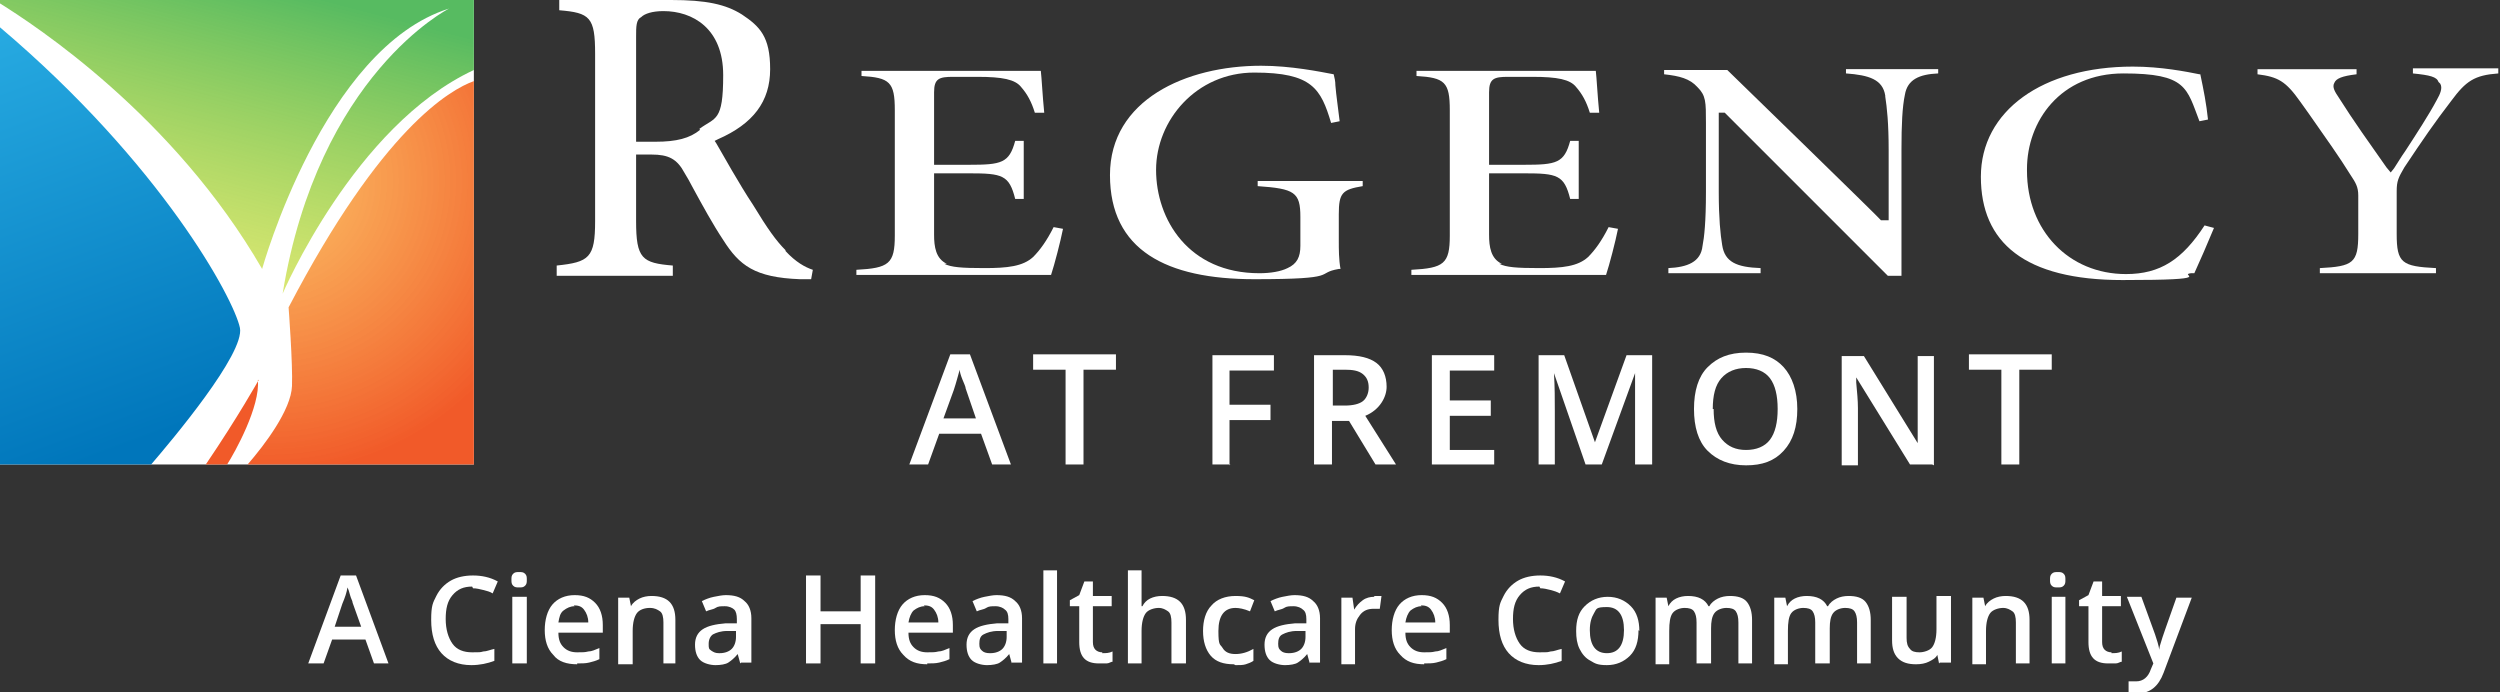
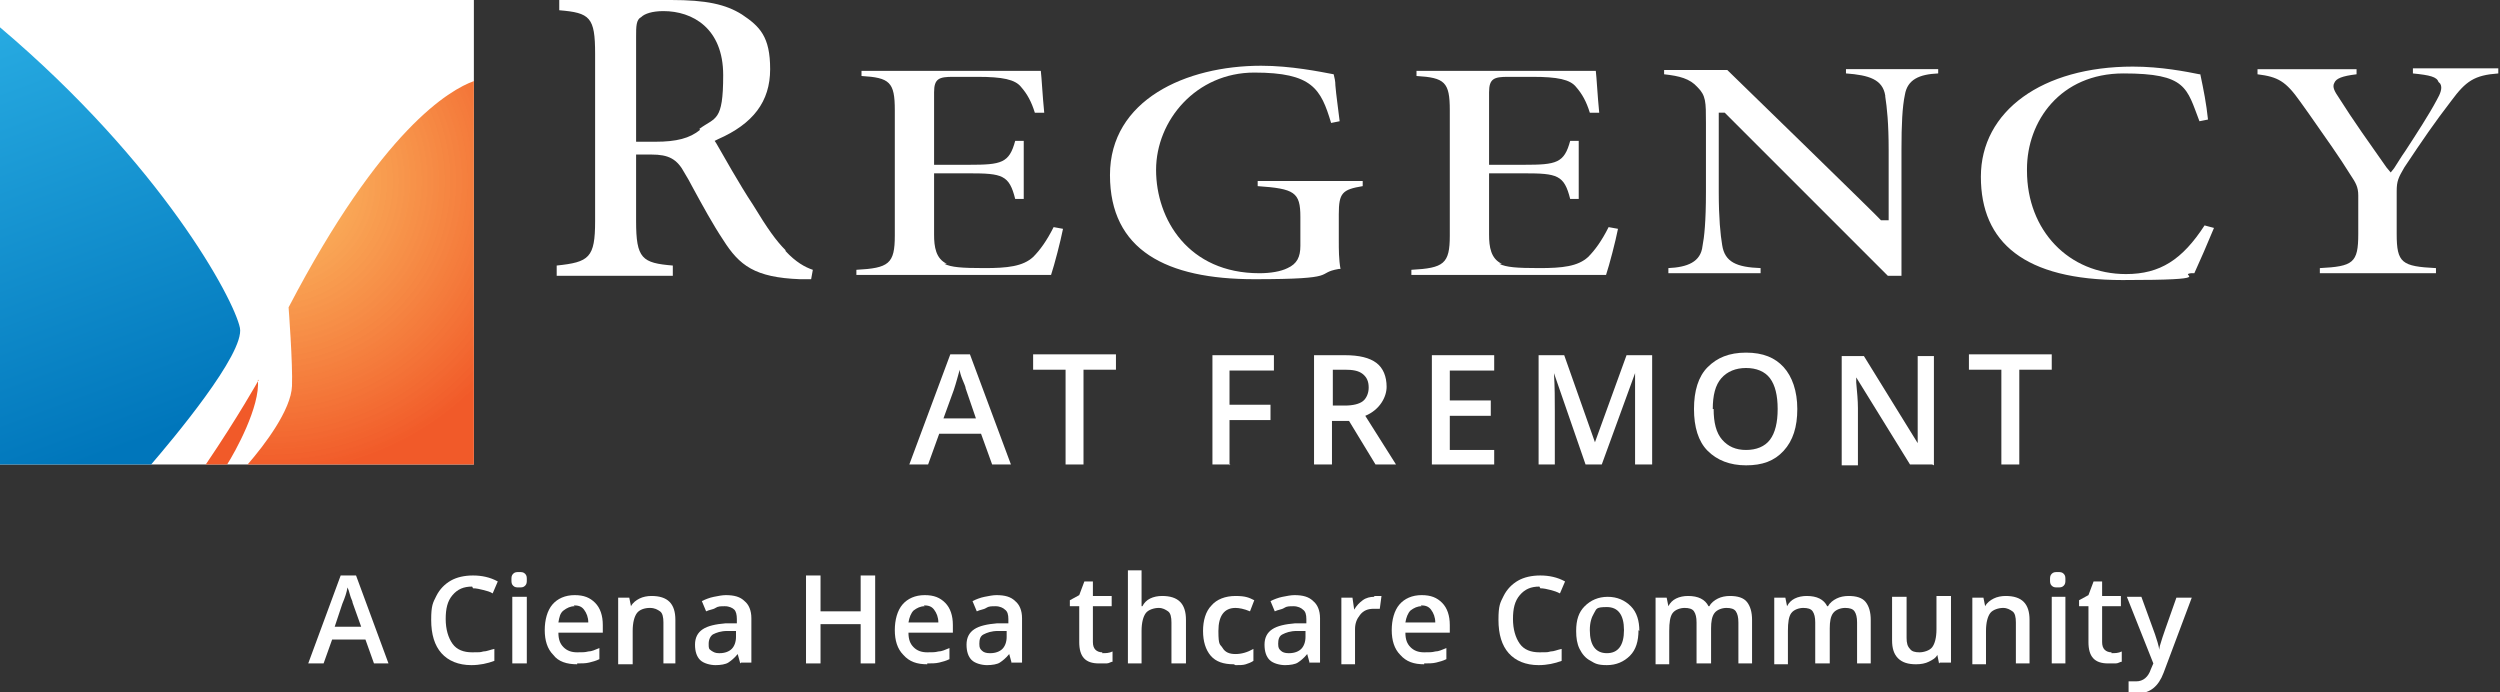
<svg xmlns="http://www.w3.org/2000/svg" id="Layer_1" version="1.1" viewBox="0 0 292.8 81.1">
  <rect x="0" y="0" width="292.8" height="81.1" fill="#333333" stroke="none" />
  <defs>
    <style>
      .st0 {
        fill: #fff;
      }

      .st1 {
        fill: url(#linear-gradient1);
      }

      .st2 {
        fill: url(#radial-gradient);
      }

      .st2, .st3 {
        isolation: isolate;
        opacity: 1;
      }

      .st3 {
        fill: #f15a29;
      }

      .st4 {
        fill: url(#linear-gradient);
      }
    </style>
    <linearGradient id="linear-gradient" x1="29.4" y1="80.9" x2="19" y2="41.1" gradientTransform="translate(0 78.6) scale(1 -1)" gradientUnits="userSpaceOnUse">
      <stop offset="0" stop-color="#57bb61" stop-opacity="1" />
      <stop offset="1" stop-color="#dbe120" stop-opacity=".6" />
    </linearGradient>
    <linearGradient id="linear-gradient1" x1="16.1" y1="26.7" x2="-9.3" y2="95.2" gradientTransform="translate(0 78.6) scale(1 -1)" gradientUnits="userSpaceOnUse">
      <stop offset="0" stop-color="#0076bb" stop-opacity="1" />
      <stop offset=".7" stop-color="#27aae1" stop-opacity="1" />
    </linearGradient>
    <radialGradient id="radial-gradient" cx="31.5" cy="57.4" fx="31.5" fy="57.4" r="34.4" gradientTransform="translate(0 78.6) scale(1 -1)" gradientUnits="userSpaceOnUse">
      <stop offset="0" stop-color="#fbb040" stop-opacity=".8" />
      <stop offset="1" stop-color="#f15a29" />
    </radialGradient>
  </defs>
  <g id="WhiteBoxes">
    <rect class="st0" y="0" width="55.5" height="54.4" />
  </g>
  <g id="OUTLINED-CMYK">
    <g>
      <path class="st0" d="M92,29.3c-1.1-1.1-2.1-2.5-3.8-5.3-1.6-2.4-3.6-6-4.3-7.2l-.2-.3.4-.2c4.1-1.8,6.1-4.4,6.1-8.2s-1.2-5-3.3-6.4c-1.9-1.2-4.2-1.7-8.3-1.7h-13.1v1.2c3.6.3,4.2.8,4.2,5.1v19.6c0,4.3-.7,4.8-4.5,5.2v1.2h13.6v-1.2c-3.6-.3-4.3-.8-4.3-5.2v-7.8h1.8c2,0,3,.5,3.9,2.2.3.5.6,1,.9,1.6,1.2,2.2,2.4,4.4,3.6,6.2,1.9,3,3.7,4.4,9,4.6h0c.3,0,.6,0,.9,0,.1,0,.3,0,.4,0l.2-1.1c-.9-.3-2-.9-3.2-2.2h0ZM82,15.2c-1.2,1-2.8,1.4-5.2,1.4h-2.3V4.3c0-1.2,0-2,.6-2.3.4-.4,1.3-.7,2.6-.7,3.4,0,7,2,7,7.5s-.9,4.9-2.8,6.3h0Z" />
      <path class="st0" d="M110.9,30.9c-1.3-.6-1.5-2-1.5-3.4v-7.2h4.1c3.9,0,4.7.2,5.4,3h1v-6.8h-1c-.7,2.6-1.6,2.8-5.4,2.8h-4.1v-8.5c0-1.6.6-1.8,2.2-1.8h2.9c2.9,0,4.4.3,5.1,1.2.7.8,1.2,1.7,1.6,3h1.1c-.2-2-.3-4.1-.4-4.9h-21v.6c3.3.2,3.9.7,3.9,4v14.7c0,3.3-.7,3.8-4.5,4v.6h22.8c.4-1.2,1.1-3.9,1.4-5.4l-1.1-.2c-.8,1.6-1.6,2.7-2.4,3.5-1.2,1.1-3,1.3-5.7,1.3s-3.9-.1-4.7-.5h0Z" />
      <path class="st0" d="M152.3,25.4v3.4c0,1.3-.4,2.1-1.5,2.6-.8.4-2,.6-3.3.6-8.3,0-12.1-6.3-12.1-12.1s4.7-11.4,11.5-11.4,7.8,1.9,9,5.9l1-.2c-.2-1.7-.4-3-.5-4.2,0-.5-.1-.9-.2-1.3-1.6-.3-5-1-8.5-1-8.8,0-17.7,4-17.7,12.8s6.6,12.2,16.9,12.2,7-.7,9.9-1.2h.2c-.2-1.1-.2-2.3-.2-3.3v-3.1c0-2.5.4-2.9,2.8-3.3v-.6h-12.3v.6c4.3.3,5,.7,5,3.6h0Z" />
      <path class="st0" d="M175.9,30.9c-1.3-.6-1.5-2-1.5-3.4v-7.2h4.1c3.9,0,4.7.2,5.4,3h1v-6.8h-1c-.7,2.6-1.6,2.8-5.4,2.8h-4.1v-8.5c0-1.6.6-1.8,2.2-1.8h2.9c2.9,0,4.4.3,5.1,1.2.7.8,1.2,1.7,1.6,3h1.1c-.2-2-.3-4.1-.4-4.9h-21v.6c3.3.2,3.9.7,3.9,4v14.7c0,3.3-.7,3.8-4.5,4v.6h22.8c.4-1.2,1.1-3.9,1.4-5.4l-1.1-.2c-.8,1.6-1.6,2.7-2.4,3.5-1.2,1.1-3,1.3-5.7,1.3s-3.9-.1-4.7-.5h0Z" />
      <path class="st0" d="M220.8,11.3c.2,1.3.4,3.1.4,6.3v8.2h-.9c0-.1-18-17.6-18-17.6h-7.4v.5c1.8.2,3,.5,3.9,1.5,1,1,1,1.7,1,4.2v8.1c0,3.5-.2,5.3-.4,6.3-.2,1.9-1.8,2.5-4,2.6v.6h10.8v-.6c-2.8-.1-4.2-.7-4.5-2.7-.2-1.2-.4-3.1-.4-6.2v-9.3h.7l19.1,19.1h1.6v-14.8c0-2.9.1-5,.4-6.4.3-1.8,1.7-2.4,3.9-2.5v-.5h-10.8v.5c2.7.2,4.3.7,4.6,2.6h0Z" />
      <path class="st0" d="M237.4,19.8c0-5.6,3.9-11.2,11.3-11.2s7.4,1.7,8.9,5.6l1-.2c-.2-1.9-.5-3.4-.9-5.3h-.1c-1.5-.3-4.5-.9-7.8-.9-10.6,0-17.8,5.2-17.8,12.9s5.1,12.1,16.6,12.1,6.4-.6,8-.8h.4c.6-1.3,1.6-3.6,2.3-5.3l-1.1-.3c-2.6,4-5.2,5.7-9.2,5.7-6.7,0-11.6-5.1-11.6-12.1h0Z" />
      <path class="st0" d="M285.8,9.8c.3.5,0,1.2-.4,1.9-.9,1.7-2.4,4-3.7,6-.5.7-.9,1.4-1.3,2l-.4.5-.5-.6c-1.9-2.7-3.9-5.5-5.6-8.2-.4-.6-.8-1.2-.5-1.7.2-.5.9-.8,2.6-1v-.6h-11.6v.6c2.4.3,3.3.8,5,3.2l1,1.4c2.1,3,3.6,5.1,4.9,7.2.6.9.9,1.4.9,2.4v4.5c0,3.4-.6,3.8-4.5,4v.6h13.6v-.6c-4-.2-4.6-.6-4.6-4v-5c0-1.2.2-1.6.9-2.8,2.2-3.3,3.5-5.2,5.5-7.8,1.7-2.3,2.7-3,5.5-3.2v-.6h-10v.6c2,.2,2.8.4,3,1h0Z" />
    </g>
    <path class="st3" d="M30.3,44.5s-2.4,4.3-6.2,9.9h2.5c.9-1.4,3.9-6.8,3.6-9.9h0Z" />
-     <path class="st4" d="M0,.4c4,2.5,20.3,13.1,30.7,31.1,0,0,7.2-25.9,21.9-30.5,0,0-15.3,7.7-19.5,33.4,0,0,8.4-19.7,22.4-26.2V0H0" />
    <path class="st1" d="M0,54.4h17.7c2.4-2.8,11-13,10.4-16C27.4,35,18.9,19.2,0,3.2" />
    <path class="st2" d="M55.5,9.5c-2.8,1-10.8,5.6-21.7,26.5,0,0,.5,6.6.4,9.2-.1,2.8-3.2,6.9-5.2,9.2h26.5V9.5Z" />
    <g>
      <path class="st0" d="M116.2,54.4l-1.3-3.6h-4.9l-1.3,3.6h-2.2l4.8-12.9h2.3l4.8,12.9h-2.2ZM114.3,49l-1.2-3.5c0-.2-.2-.6-.4-1.1s-.3-.9-.3-1.1c-.2.7-.4,1.5-.7,2.4l-1.2,3.3h3.7,0Z" />
      <path class="st0" d="M126.9,54.4h-2.1v-11.1h-3.8v-1.8h9.7v1.8h-3.8v11.1Z" />
      <path class="st0" d="M144.1,54.4h-2.1v-12.8h7.2v1.8h-5.2v4h4.8v1.8h-4.8v5.3Z" />
      <path class="st0" d="M156,49.3v5.1h-2.1v-12.8h3.6c1.7,0,2.9.3,3.7.9s1.2,1.6,1.2,2.8-.8,2.7-2.5,3.4l3.6,5.7h-2.4l-3.1-5.1h-2.1,0ZM156,47.5h1.5c1,0,1.7-.2,2.1-.5s.7-.9.7-1.6-.2-1.2-.7-1.6-1.2-.5-2.1-.5h-1.4v4.2h0Z" />
      <path class="st0" d="M175,54.4h-7.3v-12.8h7.3v1.8h-5.2v3.5h4.8v1.8h-4.8v4h5.2v1.8Z" />
      <path class="st0" d="M185.7,54.4l-3.7-10.7h0c.1,1.6.1,3.1.1,4.5v6.2h-1.9v-12.8h3l3.6,10.2h0l3.7-10.2h3v12.8h-2v-6.3c0-.6,0-1.5,0-2.5s0-1.7,0-1.9h0l-3.9,10.7h-1.9,0Z" />
      <path class="st0" d="M210.5,47.9c0,2.1-.5,3.7-1.6,4.9s-2.5,1.7-4.4,1.7-3.4-.6-4.5-1.7-1.6-2.8-1.6-4.9.5-3.8,1.6-4.9,2.5-1.7,4.5-1.7,3.4.6,4.4,1.7,1.6,2.8,1.6,4.9h0ZM200.7,47.9c0,1.6.3,2.8,1,3.6s1.6,1.2,2.8,1.2,2.2-.4,2.8-1.2.9-2,.9-3.6-.3-2.8-.9-3.6-1.6-1.2-2.8-1.2-2.2.4-2.9,1.2-1,2-1,3.6h0Z" />
      <path class="st0" d="M226.3,54.4h-2.6l-6.3-10.2h0v.6c.1,1.1.2,2.1.2,3v6.7h-1.9v-12.8h2.6l6.3,10.2h0c0-.1,0-.6,0-1.5s0-1.5,0-2v-6.7h1.9v12.8h0Z" />
      <path class="st0" d="M236.5,54.4h-2.1v-11.1h-3.8v-1.8h9.7v1.8h-3.8v11.1Z" />
    </g>
    <path class="st0" d="M43.8,77.7l-1-2.8h-3.9l-1,2.8h-1.8l3.8-10.3h1.8l3.8,10.3h-1.8ZM42.3,73.4l-1-2.8c0-.2-.2-.5-.3-.9-.1-.4-.2-.7-.3-.9-.1.6-.3,1.2-.6,1.9l-.9,2.7h3Z" />
    <path class="st0" d="M55.3,68.7c-1,0-1.7.3-2.3,1-.6.7-.8,1.6-.8,2.8s.3,2.2.8,2.9c.5.7,1.3,1,2.3,1s.9,0,1.3-.1c.4,0,.8-.2,1.3-.3v1.4c-.8.3-1.7.5-2.7.5-1.5,0-2.7-.5-3.5-1.4-.8-.9-1.2-2.2-1.2-3.9s.2-2,.6-2.8,1-1.4,1.7-1.8c.7-.4,1.6-.6,2.6-.6s2,.2,2.9.7l-.6,1.4c-.3-.2-.7-.3-1.1-.4s-.8-.2-1.2-.2h0Z" />
    <path class="st0" d="M59.9,67.9c0-.3,0-.5.2-.7s.4-.2.7-.2.5,0,.7.2.2.4.2.7,0,.5-.2.7-.4.2-.7.2-.5,0-.7-.2-.2-.4-.2-.7ZM61.7,77.7h-1.7v-7.8h1.7v7.8Z" />
    <path class="st0" d="M67.6,77.8c-1.2,0-2.2-.3-2.8-1.1-.7-.7-1-1.7-1-2.9s.3-2.3.9-3,1.5-1.1,2.6-1.1,1.8.3,2.4.9c.6.6.9,1.5.9,2.6v.9h-5.2c0,.8.2,1.3.6,1.7.4.4.9.6,1.6.6s.9,0,1.3-.1c.4,0,.8-.2,1.3-.4v1.3c-.4.2-.8.3-1.2.4s-.9.1-1.4.1ZM67.3,71c-.5,0-.9.2-1.3.5s-.5.8-.6,1.4h3.5c0-.6-.2-1.1-.5-1.5s-.7-.5-1.2-.5h0Z" />
    <path class="st0" d="M79.4,77.7h-1.7v-4.8c0-.6-.1-1.1-.4-1.3s-.6-.4-1.2-.4-1.2.2-1.5.6-.5,1.1-.5,2.1v3.9h-1.7v-7.8h1.3l.2,1h0c.2-.4.6-.7,1-.9s.9-.3,1.4-.3c1.9,0,2.8.9,2.8,2.8v5.1h0Z" />
    <path class="st0" d="M86.7,77.7l-.3-1.1h0c-.4.5-.8.8-1.1,1s-.9.3-1.5.3-1.4-.2-1.8-.6-.6-1-.6-1.8.3-1.4.9-1.8,1.5-.6,2.7-.7h1.3v-.5c0-.5-.1-.9-.3-1.1-.2-.2-.6-.4-1.1-.4s-.8,0-1.1.2-.7.2-1.1.4l-.5-1.2c.4-.2.9-.4,1.4-.5s1-.2,1.4-.2c1,0,1.7.2,2.2.7.5.4.8,1.1.8,2v5.2h-1.2,0ZM84.3,76.5c.6,0,1.1-.2,1.4-.5s.5-.8.5-1.4v-.7h-1c-.8,0-1.3.2-1.7.4-.3.2-.5.6-.5,1.1s0,.6.3.8.5.3.9.3h0Z" />
    <path class="st0" d="M102.5,77.7h-1.7v-4.6h-4.7v4.6h-1.7v-10.3h1.7v4.2h4.7v-4.2h1.7v10.3Z" />
    <path class="st0" d="M108.6,77.8c-1.2,0-2.1-.3-2.8-1.1-.7-.7-1-1.7-1-2.9s.3-2.3.9-3c.6-.7,1.5-1.1,2.6-1.1s1.8.3,2.4.9c.6.6.9,1.5.9,2.6v.9h-5.2c0,.8.2,1.3.6,1.7.4.4.9.6,1.6.6s.9,0,1.3-.1c.4,0,.8-.2,1.3-.4v1.3c-.4.2-.8.3-1.2.4s-.9.1-1.4.1h0ZM108.3,71c-.5,0-.9.2-1.3.5-.3.3-.5.8-.6,1.4h3.5c0-.6-.2-1.1-.5-1.5s-.7-.5-1.2-.5h0Z" />
    <path class="st0" d="M118.5,77.7l-.3-1.1h0c-.4.5-.8.8-1.1,1s-.9.3-1.5.3-1.4-.2-1.8-.6-.6-1-.6-1.8.3-1.4.9-1.8,1.5-.6,2.7-.7h1.3v-.5c0-.5-.1-.9-.4-1.1-.2-.2-.6-.4-1.1-.4s-.8,0-1.1.2-.7.2-1.1.4l-.5-1.2c.4-.2.9-.4,1.4-.5s1-.2,1.4-.2c1,0,1.7.2,2.2.7.5.4.8,1.1.8,2v5.2h-1.2ZM116,76.5c.6,0,1.1-.2,1.4-.5s.5-.8.5-1.4v-.7h-1c-.8,0-1.3.2-1.7.4-.4.2-.5.6-.5,1.1s.1.6.3.8.5.3.9.3h0Z" />
-     <path class="st0" d="M123.8,77.7h-1.6v-10.9h1.6v10.9Z" />
    <path class="st0" d="M129.1,76.5c.4,0,.8,0,1.2-.2v1.2c-.2,0-.4.2-.7.2-.3,0-.6,0-.9,0-1.6,0-2.3-.8-2.3-2.5v-4.2h-1.1v-.7l1.1-.6.6-1.6h1v1.7h2.2v1.2h-2.2v4.2c0,.4.1.7.3.9s.5.3.8.3h0Z" />
    <path class="st0" d="M138.9,77.7h-1.7v-4.8c0-.6-.1-1.1-.4-1.3s-.6-.4-1.1-.4-1.2.2-1.5.6-.5,1.1-.5,2.1v3.8h-1.6v-10.9h1.6v2.8c0,.4,0,.9,0,1.4h.1c.2-.4.5-.7.9-.9.4-.2.9-.3,1.4-.3,1.9,0,2.8.9,2.8,2.8v5.1h0Z" />
    <path class="st0" d="M144.5,77.8c-1.2,0-2.1-.3-2.7-1-.6-.7-.9-1.7-.9-2.9s.3-2.3,1-3c.6-.7,1.6-1.1,2.8-1.1s1.6.2,2.2.5l-.5,1.3c-.7-.3-1.3-.4-1.7-.4-1.3,0-2,.9-2,2.7s.2,1.5.5,2,.8.7,1.5.7,1.4-.2,2.1-.6v1.4c-.3.2-.6.3-.9.4s-.7.1-1.2.1h0Z" />
    <path class="st0" d="M153.4,77.7l-.3-1.1h0c-.4.5-.8.8-1.1,1s-.9.3-1.5.3-1.4-.2-1.8-.6-.6-1-.6-1.8.3-1.4.9-1.8,1.5-.6,2.7-.7h1.3v-.5c0-.5-.1-.9-.4-1.1-.2-.2-.6-.4-1.1-.4s-.8,0-1.1.2-.7.2-1.1.4l-.5-1.2c.4-.2.9-.4,1.4-.5s1-.2,1.4-.2c1,0,1.7.2,2.2.7.5.4.8,1.1.8,2v5.2h-1.2ZM151,76.5c.6,0,1.1-.2,1.4-.5s.5-.8.5-1.4v-.7h-1c-.8,0-1.3.2-1.7.4-.4.2-.5.6-.5,1.1s.1.6.3.8.5.3.9.3h0Z" />
    <path class="st0" d="M161,69.8c.3,0,.6,0,.8,0l-.2,1.5c-.2,0-.5,0-.7,0-.7,0-1.2.2-1.6.7s-.6,1-.6,1.7v4.1h-1.6v-7.8h1.3l.2,1.4h0c.3-.5.6-.8,1-1.1s.9-.4,1.3-.4h0Z" />
    <path class="st0" d="M166.8,77.8c-1.2,0-2.1-.3-2.8-1.1-.7-.7-1-1.7-1-2.9s.3-2.3.9-3c.6-.7,1.5-1.1,2.6-1.1s1.8.3,2.4.9c.6.6.9,1.5.9,2.6v.9h-5.2c0,.8.2,1.3.6,1.7.4.4.9.6,1.6.6s.9,0,1.3-.1c.4,0,.8-.2,1.3-.4v1.3c-.4.2-.8.3-1.2.4s-.9.1-1.4.1h0ZM166.5,71c-.5,0-.9.2-1.3.5-.3.3-.5.8-.6,1.4h3.5c0-.6-.2-1.1-.5-1.5s-.7-.5-1.2-.5h0Z" />
    <path class="st0" d="M180.3,68.7c-1,0-1.7.3-2.3,1-.6.7-.8,1.6-.8,2.8s.3,2.2.8,2.9,1.3,1,2.3,1,.9,0,1.3-.1c.4,0,.8-.2,1.3-.3v1.4c-.8.3-1.7.5-2.7.5-1.5,0-2.7-.5-3.5-1.4s-1.2-2.2-1.2-3.9.2-2,.6-2.8,1-1.4,1.7-1.8c.7-.4,1.6-.6,2.6-.6s2,.2,2.9.7l-.6,1.4c-.4-.2-.7-.3-1.1-.4s-.8-.2-1.2-.2h0Z" />
    <path class="st0" d="M191.9,73.8c0,1.3-.3,2.3-1,3s-1.6,1.1-2.7,1.1-1.4-.2-1.9-.5c-.6-.3-1-.8-1.3-1.4-.3-.6-.4-1.3-.4-2.1,0-1.3.3-2.2,1-2.9s1.6-1.1,2.7-1.1,2,.4,2.7,1.1,1,1.7,1,2.9h0ZM186.2,73.8c0,1.8.7,2.7,2,2.7s2-.9,2-2.7-.7-2.7-2-2.7-1.2.2-1.5.7-.5,1.1-.5,2h0Z" />
    <path class="st0" d="M200.4,77.7h-1.7v-4.8c0-.6-.1-1-.3-1.3-.2-.3-.6-.4-1.1-.4s-1.1.2-1.4.6c-.3.4-.4,1.1-.4,2.1v3.9h-1.6v-7.8h1.3l.2,1h0c.2-.4.5-.7.9-.9s.9-.3,1.4-.3c1.2,0,2,.4,2.4,1.2h.1c.2-.4.6-.7,1-.9s.9-.3,1.4-.3c.9,0,1.6.2,2,.7s.6,1.2.6,2.1v5.1h-1.6v-4.8c0-.6-.1-1-.3-1.3s-.6-.4-1.1-.4-1.1.2-1.4.6-.4,1-.4,1.8v4.1h0Z" />
    <path class="st0" d="M214.3,77.7h-1.7v-4.8c0-.6-.1-1-.3-1.3-.2-.3-.6-.4-1.1-.4s-1.1.2-1.4.6c-.3.4-.4,1.1-.4,2.1v3.9h-1.6v-7.8h1.3l.2,1h0c.2-.4.5-.7.9-.9s.9-.3,1.4-.3c1.2,0,2,.4,2.4,1.2h.1c.2-.4.6-.7,1-.9s.9-.3,1.4-.3c.9,0,1.6.2,2,.7s.6,1.2.6,2.1v5.1h-1.6v-4.8c0-.6-.1-1-.3-1.3s-.6-.4-1.1-.4-1.1.2-1.4.6-.4,1-.4,1.8v4.1h0Z" />
    <path class="st0" d="M227.1,77.7l-.2-1h0c-.2.4-.6.6-1,.8s-.9.3-1.5.3c-.9,0-1.6-.2-2.1-.7-.5-.5-.7-1.2-.7-2.1v-5.1h1.7v4.8c0,.6.1,1,.4,1.3.2.3.6.4,1.1.4s1.2-.2,1.5-.6c.3-.4.5-1.1.5-2.1v-3.9h1.7v7.8h-1.3,0Z" />
    <path class="st0" d="M237.8,77.7h-1.7v-4.8c0-.6-.1-1.1-.4-1.3s-.6-.4-1.1-.4-1.2.2-1.5.6-.5,1.1-.5,2.1v3.9h-1.6v-7.8h1.3l.2,1h0c.2-.4.6-.7,1-.9s.9-.3,1.4-.3c1.9,0,2.8.9,2.8,2.8v5.1h0Z" />
    <path class="st0" d="M240.1,67.9c0-.3,0-.5.2-.7s.4-.2.7-.2.5,0,.7.2.2.4.2.7,0,.5-.2.7-.4.2-.7.2-.5,0-.7-.2-.2-.4-.2-.7ZM241.9,77.7h-1.6v-7.8h1.6v7.8Z" />
    <path class="st0" d="M247.3,76.5c.4,0,.8,0,1.2-.2v1.2c-.2,0-.4.2-.7.2-.3,0-.6,0-.9,0-1.6,0-2.3-.8-2.3-2.5v-4.2h-1.1v-.7l1.1-.6.6-1.6h1v1.7h2.2v1.2h-2.2v4.2c0,.4.1.7.3.9s.5.3.8.3h0Z" />
    <path class="st0" d="M249,69.9h1.8l1.6,4.4c.2.6.4,1.2.5,1.8h0c0-.3.1-.6.2-.9.1-.4.7-2.1,1.8-5.2h1.8l-3.3,8.8c-.6,1.6-1.6,2.4-3,2.4s-.7,0-1.1-.1v-1.3c.2,0,.5,0,.9,0,.8,0,1.4-.5,1.7-1.4l.3-.7s-3.1-7.8-3.1-7.8Z" />
  </g>
</svg>